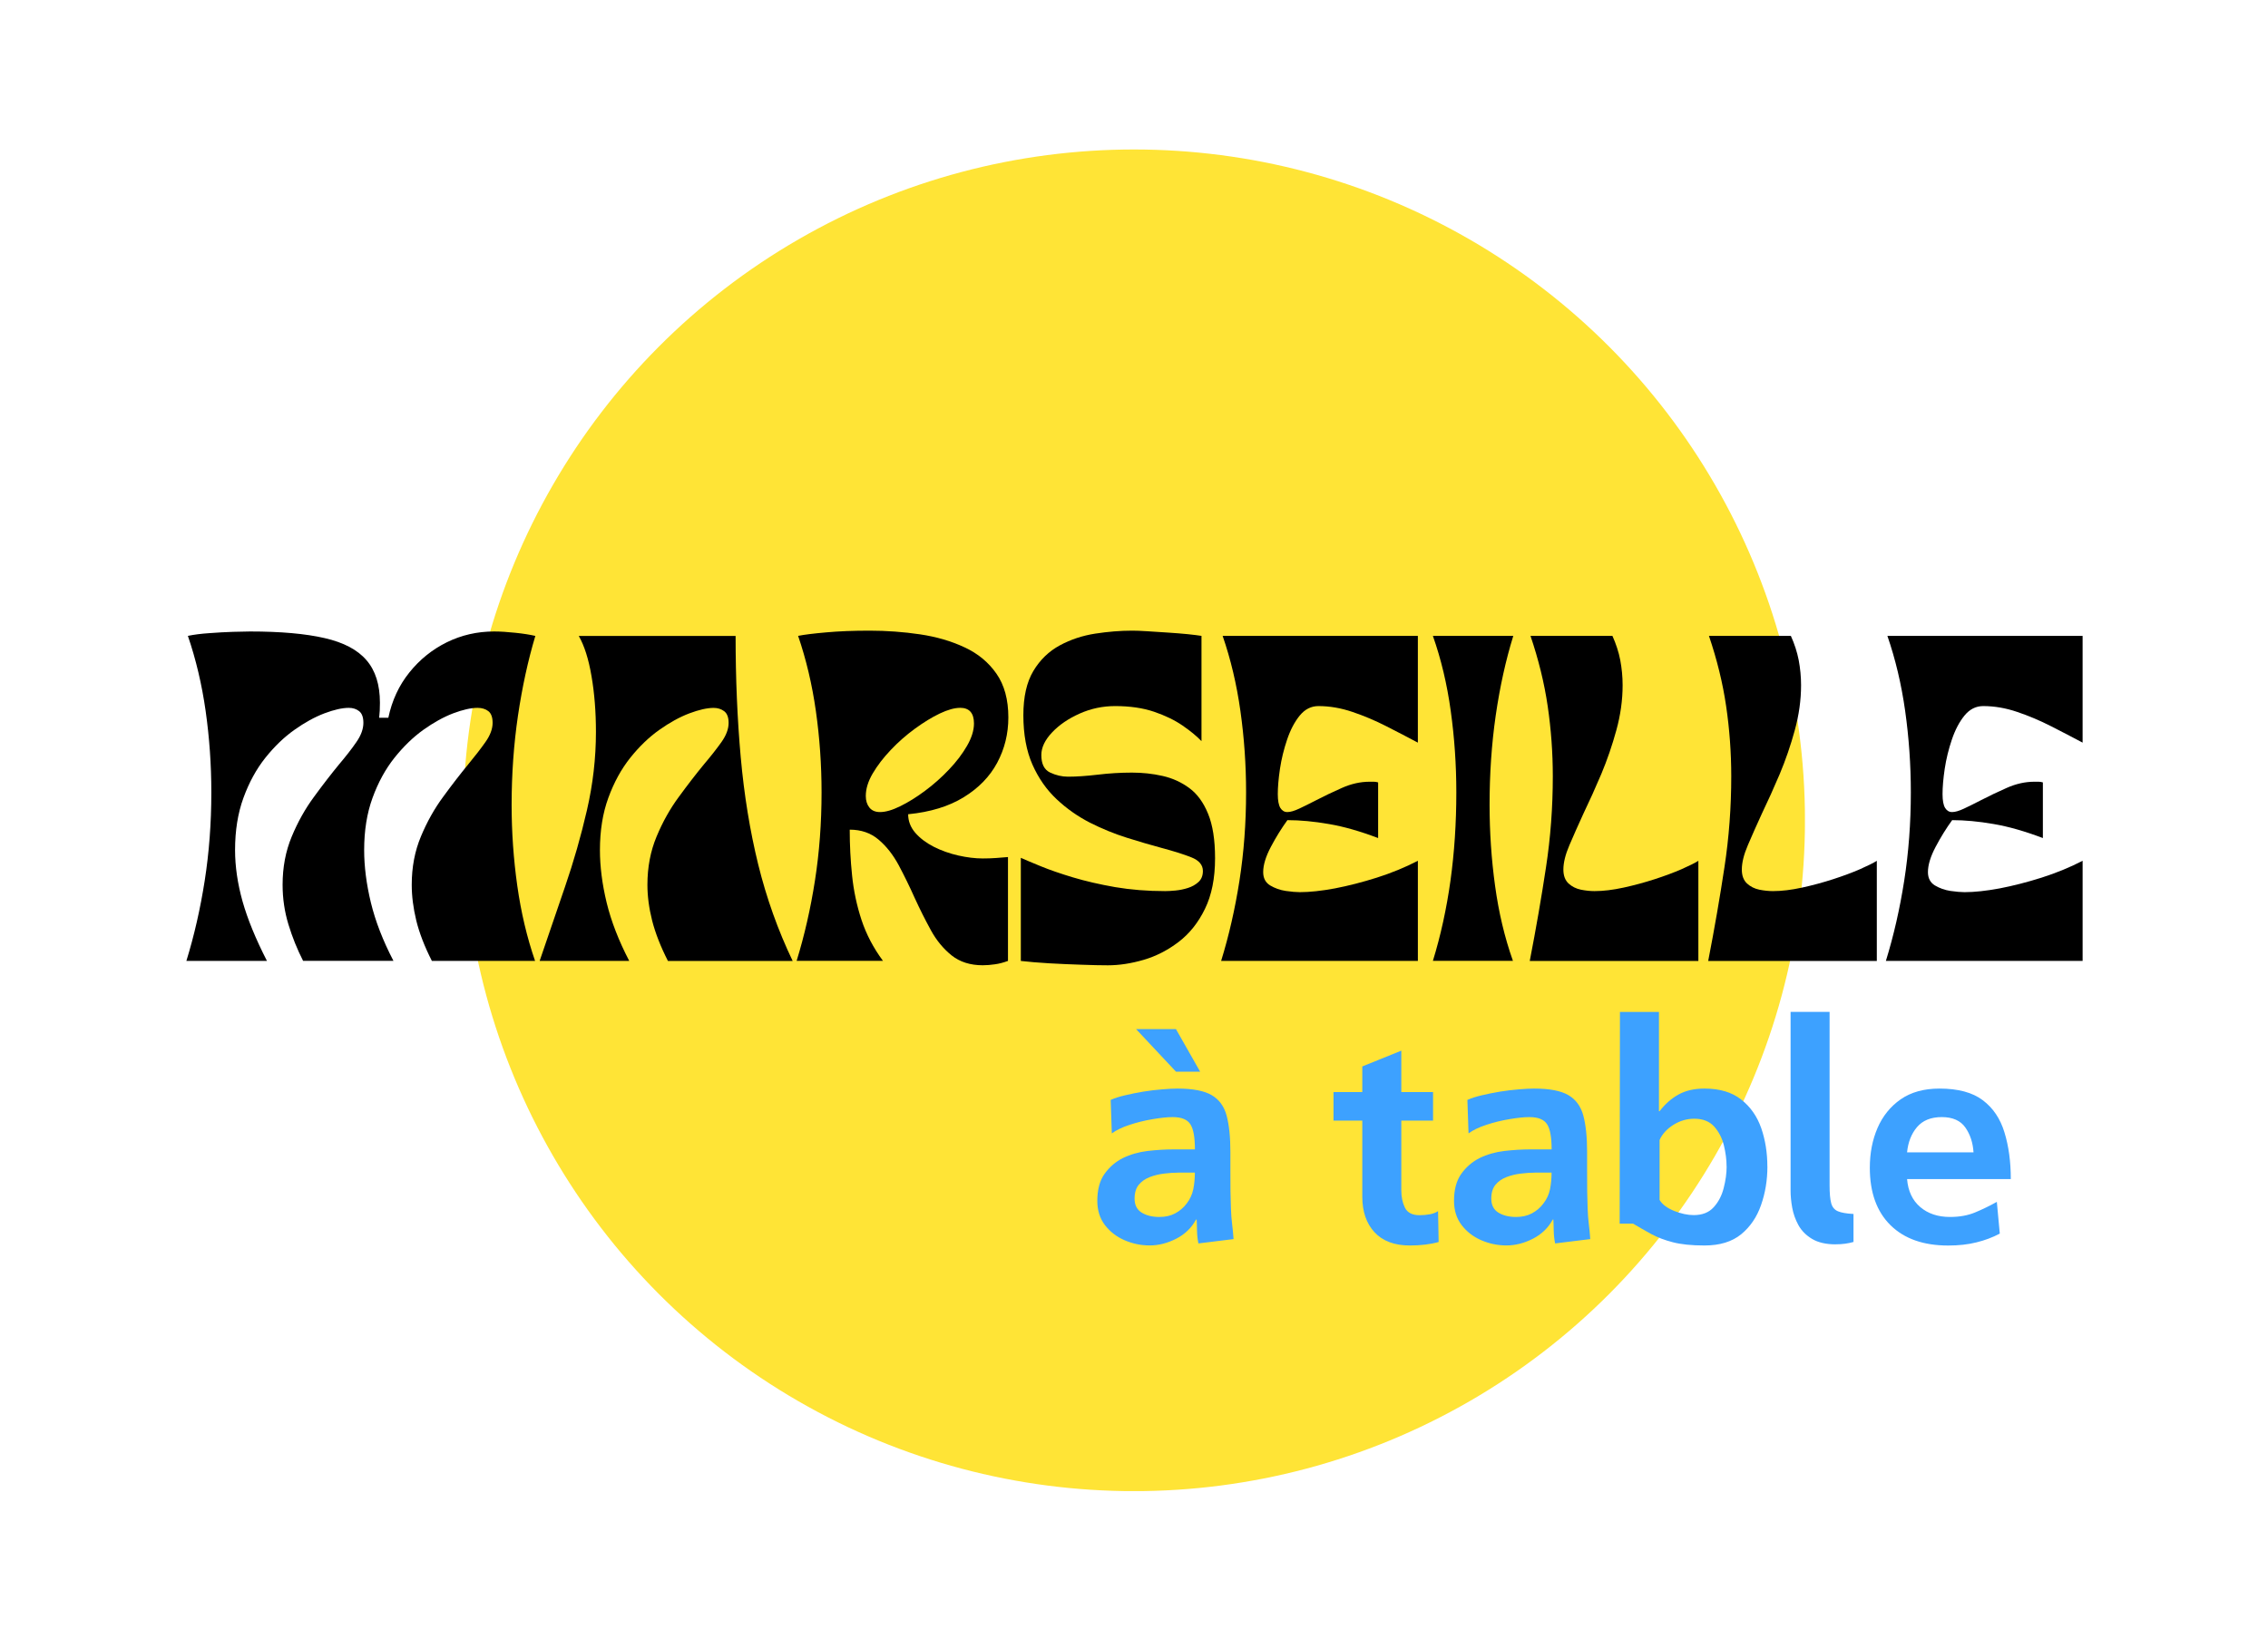
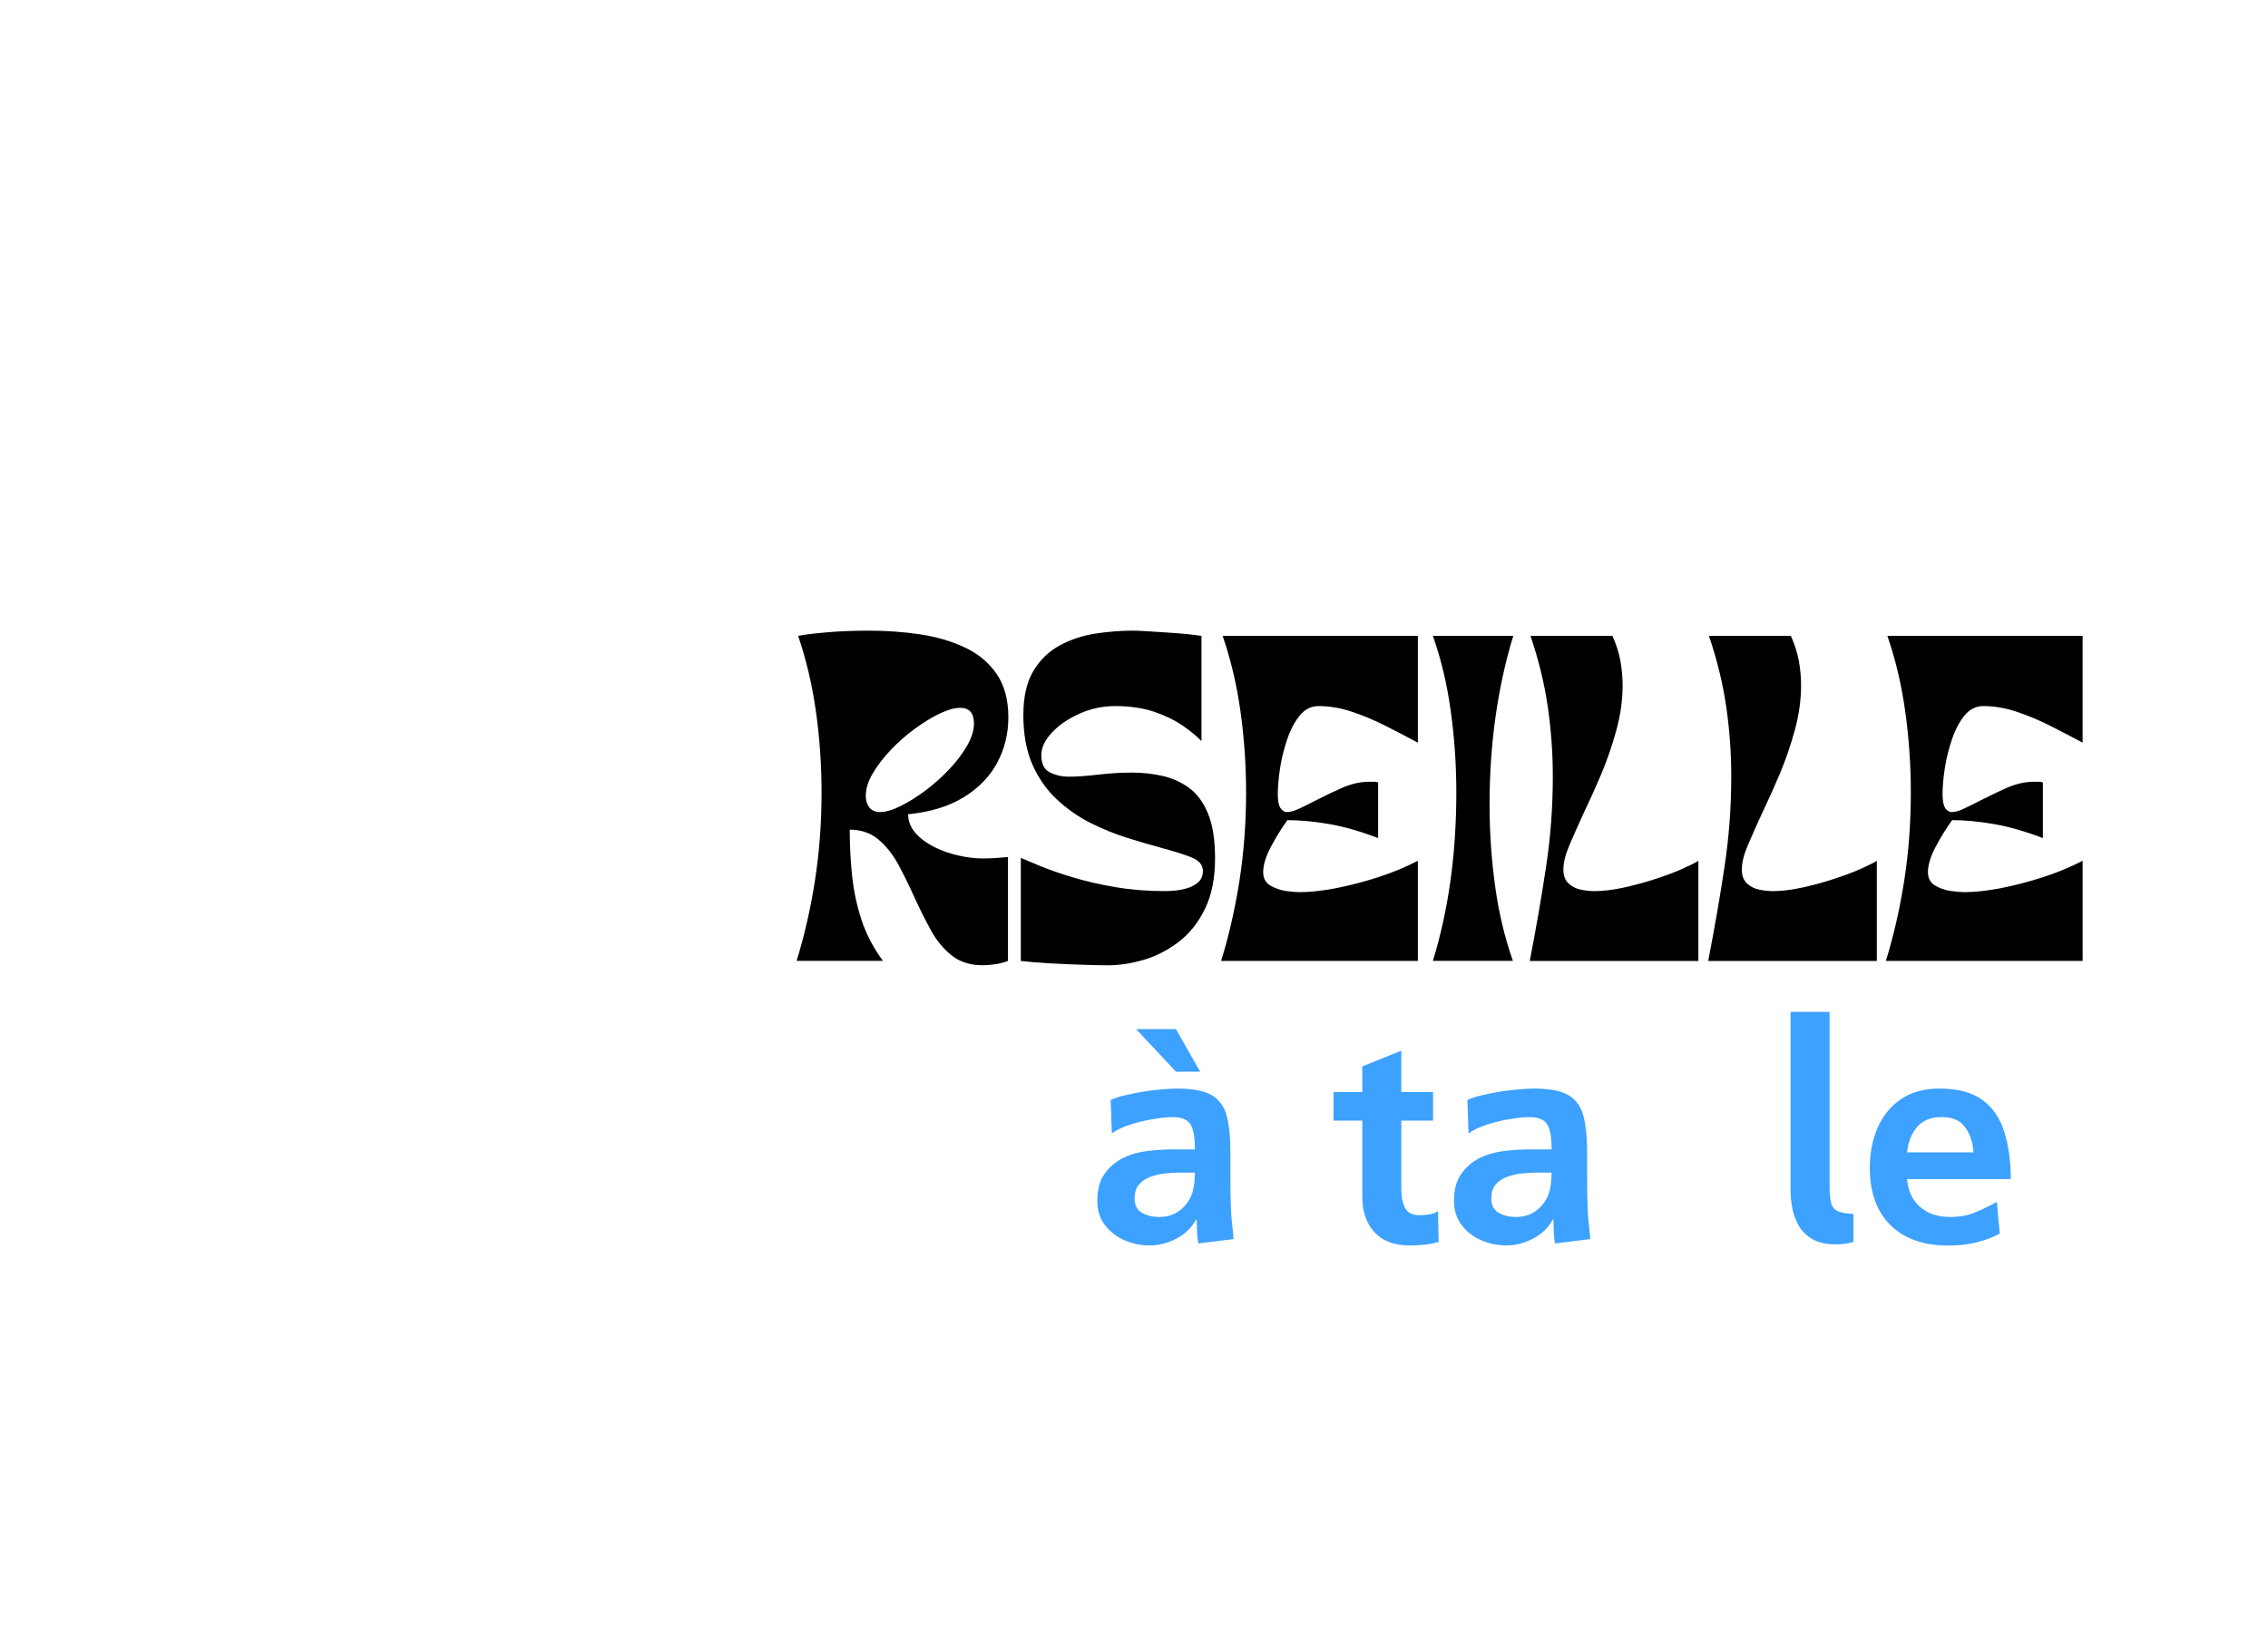
<svg xmlns="http://www.w3.org/2000/svg" id="Calque_1" viewBox="0 0 500 361.35">
  <defs>
    <clipPath id="clippath">
-       <rect x="102.08" y="32.96" width="295.83" height="295.83" style="fill:none;" />
-     </clipPath>
+       </clipPath>
    <clipPath id="clippath-1">
      <circle cx="250" cy="180.88" r="147.92" style="fill:none;" />
    </clipPath>
  </defs>
  <g style="clip-path:url(#clippath);">
    <g style="clip-path:url(#clippath-1);">
-       <path d="M102.08,32.96h295.83v295.83H102.08V32.96Z" style="fill:#ffe436;" />
-     </g>
+       </g>
  </g>
-   <path d="M41.09,211.88c1.72-5.58,3.07-11.48,4.04-17.69.97-6.21,1.46-12.7,1.46-19.48,0-6.07-.42-12.03-1.25-17.9-.83-5.86-2.14-11.4-3.92-16.6,1.34-.28,2.92-.48,4.71-.6,1.8-.14,3.54-.23,5.21-.29,1.67-.05,2.93-.08,3.79-.08,6.76,0,12.24.49,16.44,1.46,4.19.96,7.27,2.58,9.23,4.88,1.97,2.28,2.96,5.41,2.96,9.4,0,.58-.02,1.15-.04,1.69-.03.54-.07,1.08-.13,1.6h2.02c.8-3.8,2.34-7.13,4.63-9.98,2.29-2.86,5.05-5.08,8.27-6.67,3.22-1.58,6.69-2.38,10.4-2.38,1.4,0,2.97.1,4.71.29,1.75.18,3.21.41,4.4.69-1.61,5.38-2.89,11.24-3.83,17.58-.93,6.33-1.4,12.89-1.4,19.67,0,6.02.42,11.97,1.25,17.85.83,5.88,2.14,11.4,3.92,16.56h-22.75c-1.61-3.17-2.76-6.13-3.44-8.9-.67-2.78-1-5.4-1-7.88,0-3.88.67-7.42,2.02-10.65,1.34-3.22,2.98-6.15,4.92-8.77,1.93-2.64,3.76-5.01,5.48-7.1,1.51-1.83,2.79-3.48,3.83-4.96,1.05-1.48,1.58-2.9,1.58-4.23,0-1.23-.31-2.09-.94-2.58-.61-.48-1.41-.73-2.38-.73-1.46,0-3.25.41-5.38,1.21-2.11.81-4.3,2.02-6.56,3.63-2.25,1.61-4.38,3.67-6.38,6.17-1.99,2.5-3.6,5.45-4.83,8.83-1.24,3.39-1.85,7.23-1.85,11.52,0,3.61.49,7.47,1.48,11.58,1,4.11,2.66,8.4,4.98,12.85h-19.92c-1.29-2.53-2.37-5.2-3.23-8.02-.86-2.82-1.29-5.73-1.29-8.75,0-3.88.67-7.42,2.02-10.65,1.34-3.22,2.98-6.15,4.92-8.77,1.93-2.64,3.76-5.01,5.48-7.1,1.55-1.83,2.84-3.48,3.85-4.96,1.03-1.48,1.54-2.9,1.54-4.23,0-1.23-.31-2.09-.94-2.58-.61-.48-1.37-.73-2.27-.73-1.46,0-3.25.41-5.38,1.21-2.13.81-4.33,2.02-6.6,3.63-2.28,1.61-4.42,3.67-6.42,6.17-1.99,2.5-3.6,5.45-4.83,8.83-1.24,3.39-1.85,7.23-1.85,11.52,0,3.61.55,7.39,1.65,11.31,1.11,3.92,2.9,8.29,5.38,13.13h-17.75Z" />
-   <path d="M118.97,211.88c1.82-5.32,3.68-10.76,5.58-16.31,1.92-5.57,3.53-11.21,4.85-16.94,1.32-5.73,1.98-11.48,1.98-17.23,0-4.46-.33-8.57-.98-12.33-.64-3.76-1.58-6.71-2.81-8.85h34.58c0,9.46.38,18.37,1.13,26.73.75,8.35,2.03,16.23,3.85,23.65,1.83,7.42,4.36,14.52,7.6,21.29h-27.5c-1.61-3.17-2.77-6.13-3.48-8.9-.7-2.78-1.04-5.4-1.04-7.88,0-3.88.67-7.42,2.02-10.65,1.34-3.22,2.98-6.15,4.92-8.77,1.93-2.64,3.76-5.01,5.48-7.1,1.55-1.83,2.85-3.48,3.9-4.96,1.05-1.48,1.58-2.9,1.58-4.23,0-1.23-.33-2.09-.98-2.58-.64-.48-1.41-.73-2.31-.73-1.46,0-3.25.41-5.38,1.21-2.13.81-4.33,2.02-6.6,3.63-2.28,1.61-4.42,3.67-6.42,6.17-1.99,2.5-3.6,5.45-4.83,8.83-1.24,3.39-1.85,7.23-1.85,11.52,0,3.61.49,7.47,1.48,11.58,1,4.11,2.66,8.4,4.98,12.85h-19.75Z" />
  <path d="M175.62,211.88c1.72-5.58,3.07-11.48,4.04-17.69.97-6.21,1.46-12.7,1.46-19.48,0-6.07-.42-12.03-1.25-17.9-.83-5.86-2.14-11.4-3.92-16.6,1.39-.28,3.45-.53,6.19-.77,2.75-.25,5.95-.38,9.6-.38s7.46.27,11.08.81c3.64.54,6.92,1.5,9.85,2.88,2.93,1.36,5.26,3.29,7,5.79,1.75,2.5,2.63,5.72,2.63,9.65,0,3.6-.82,6.93-2.46,10-1.64,3.06-4.1,5.59-7.38,7.6-3.28,2.02-7.36,3.27-12.25,3.75,0,1.5.52,2.86,1.56,4.08,1.05,1.21,2.42,2.24,4.1,3.1,1.69.85,3.49,1.49,5.4,1.92,1.92.43,3.71.65,5.38.65,1.03,0,2.01-.03,2.94-.1.94-.08,1.82-.15,2.63-.21v22.9c-1.02.38-1.98.63-2.9.75-.92.14-1.81.21-2.67.21-2.74,0-5.02-.72-6.85-2.17-1.82-1.46-3.35-3.31-4.58-5.56-1.24-2.26-2.43-4.63-3.56-7.1-1.13-2.53-2.31-4.94-3.54-7.25-1.24-2.3-2.72-4.18-4.44-5.63-1.72-1.46-3.84-2.19-6.35-2.19,0,3.38.17,6.74.52,10.1.34,3.36,1.04,6.64,2.08,9.81,1.05,3.17,2.63,6.18,4.73,9.02h-19.04ZM211.66,156.08c-1.24,0-2.73.42-4.48,1.25-1.74.83-3.56,1.95-5.48,3.35-1.91,1.39-3.68,2.95-5.31,4.67-1.64,1.72-2.97,3.46-4,5.21-1.02,1.74-1.52,3.39-1.52,4.96,0,1.02.26,1.86.79,2.54.54.67,1.32,1,2.35,1,1.23,0,2.72-.43,4.46-1.29,1.75-.86,3.56-1.98,5.44-3.38,1.89-1.4,3.65-2.96,5.29-4.69,1.64-1.72,2.96-3.46,3.98-5.23,1.03-1.78,1.54-3.42,1.54-4.94,0-2.3-1.02-3.46-3.06-3.46Z" />
  <path d="M225.05,211.88v-22.73c.96.43,2.42,1.05,4.38,1.85,1.97.81,4.34,1.63,7.1,2.46,2.78.83,5.88,1.55,9.31,2.15,3.44.58,7.13.88,11.04.88.59,0,1.35-.04,2.27-.13s1.82-.27,2.73-.56c.92-.29,1.69-.73,2.33-1.31.65-.59.98-1.41.98-2.44,0-1.34-.86-2.35-2.58-3.02-1.72-.68-3.9-1.36-6.52-2.06-2.38-.64-4.93-1.39-7.67-2.25-2.74-.86-5.45-1.97-8.15-3.33-2.68-1.38-5.13-3.09-7.33-5.17-2.21-2.07-3.99-4.61-5.33-7.63-1.33-3.01-2-6.65-2-10.9,0-4.03.73-7.28,2.21-9.75,1.48-2.47,3.44-4.35,5.85-5.65s5.02-2.15,7.81-2.58c2.8-.43,5.52-.65,8.15-.65.8,0,1.9.04,3.29.13,1.4.08,2.9.18,4.48.29,1.59.1,3.06.22,4.4.35,1.34.14,2.38.27,3.08.38v23.21c-1.08-1.13-2.49-2.28-4.21-3.46-1.72-1.18-3.81-2.19-6.25-3.02-2.45-.83-5.31-1.25-8.58-1.25-2.74,0-5.34.55-7.81,1.65-2.47,1.1-4.5,2.48-6.08,4.15s-2.38,3.33-2.38,5c0,1.95.64,3.23,1.92,3.85,1.29.61,2.61.92,3.96.92,1.88,0,4.05-.15,6.52-.44,2.48-.3,5.01-.46,7.58-.46,2.32,0,4.56.24,6.73.73,2.18.49,4.15,1.38,5.9,2.67,1.75,1.28,3.13,3.17,4.15,5.67,1.03,2.5,1.54,5.77,1.54,9.81,0,4.41-.74,8.13-2.23,11.17-1.47,3.03-3.41,5.46-5.81,7.29-2.39,1.82-4.95,3.14-7.69,3.94-2.74.8-5.37,1.21-7.9,1.21-1.56,0-3.51-.04-5.85-.13-2.33-.07-4.69-.18-7.06-.31-2.36-.14-4.45-.31-6.27-.52Z" />
  <path d="M269.21,211.88c1.72-5.58,3.07-11.48,4.04-17.69.97-6.21,1.46-12.7,1.46-19.48,0-6.07-.42-12.05-1.25-17.94-.83-5.89-2.14-11.41-3.92-16.56h43.04v23.54c-2.14-1.14-4.45-2.34-6.92-3.6-2.47-1.26-4.97-2.32-7.5-3.17-2.53-.86-5.03-1.29-7.5-1.29-1.61,0-2.99.7-4.13,2.1-1.13,1.39-2.05,3.15-2.77,5.27-.72,2.13-1.25,4.28-1.58,6.46-.32,2.17-.48,4.03-.48,5.58,0,1.41.19,2.42.56,3.04.38.61.89.92,1.54.92.69,0,1.57-.26,2.65-.77,1.08-.51,2.3-1.11,3.65-1.81,1.76-.92,3.67-1.82,5.71-2.73,2.05-.92,4.1-1.38,6.15-1.38h.92c.29,0,.6.05.94.15v12.27c-3.99-1.51-7.62-2.55-10.9-3.1-3.28-.57-6.31-.85-9.1-.85-1.29,1.78-2.51,3.74-3.65,5.9-1.13,2.14-1.69,3.99-1.69,5.56,0,1.33.51,2.31,1.54,2.94,1.03.61,2.17,1.02,3.42,1.21,1.26.18,2.3.27,3.1.27,2.21,0,4.79-.28,7.75-.83,2.96-.57,6.05-1.36,9.27-2.38,3.22-1.03,6.23-2.26,9.02-3.71v22.08h-43.38Z" />
  <path d="M315.89,211.88c1.72-5.58,3.01-11.48,3.88-17.69.86-6.21,1.29-12.7,1.29-19.48,0-6.07-.41-12.05-1.23-17.94-.81-5.89-2.12-11.41-3.94-16.56h17.73c-1.67,5.38-2.96,11.24-3.88,17.58-.91,6.33-1.35,12.89-1.35,19.67,0,6.02.4,11.97,1.21,17.85.8,5.88,2.11,11.4,3.94,16.56h-17.65Z" />
  <path d="M337.25,211.88c1.4-7.21,2.59-14.09,3.58-20.65,1-6.55,1.5-13.24,1.5-20.06,0-5.22-.38-10.38-1.13-15.48-.75-5.11-2.02-10.27-3.79-15.48h18.06c.8,1.77,1.38,3.55,1.73,5.35.34,1.81.52,3.65.52,5.52,0,3.28-.46,6.58-1.38,9.92-.91,3.33-2.02,6.56-3.33,9.69-1.32,3.11-2.63,6.01-3.92,8.69-1.18,2.58-2.22,4.91-3.1,6.98-.89,2.07-1.33,3.86-1.33,5.38,0,1.33.38,2.35,1.13,3.06.76.7,1.68,1.16,2.75,1.38,1.07.21,2.06.31,2.98.31,1.93,0,4.06-.26,6.4-.77,2.34-.51,4.63-1.13,6.85-1.85,2.23-.72,4.21-1.46,5.94-2.21,1.72-.76,2.96-1.38,3.71-1.85v22.08h-37.17Z" />
  <path d="M376.59,211.88c1.4-7.21,2.59-14.09,3.58-20.65,1-6.55,1.5-13.24,1.5-20.06,0-5.22-.38-10.38-1.13-15.48-.75-5.11-2.02-10.27-3.79-15.48h18.06c.8,1.77,1.38,3.55,1.73,5.35.34,1.81.52,3.65.52,5.52,0,3.28-.46,6.58-1.38,9.92-.91,3.33-2.02,6.56-3.33,9.69-1.32,3.11-2.63,6.01-3.92,8.69-1.18,2.58-2.22,4.91-3.1,6.98-.89,2.07-1.33,3.86-1.33,5.38,0,1.33.38,2.35,1.13,3.06.76.7,1.68,1.16,2.75,1.38,1.07.21,2.06.31,2.98.31,1.93,0,4.06-.26,6.4-.77,2.34-.51,4.63-1.13,6.85-1.85,2.23-.72,4.21-1.46,5.94-2.21,1.72-.76,2.96-1.38,3.71-1.85v22.08h-37.17Z" />
  <path d="M415.76,211.88c1.72-5.58,3.07-11.48,4.04-17.69.97-6.21,1.46-12.7,1.46-19.48,0-6.07-.42-12.05-1.25-17.94-.83-5.89-2.14-11.41-3.92-16.56h43.04v23.54c-2.14-1.14-4.45-2.34-6.92-3.6-2.47-1.26-4.97-2.32-7.5-3.17-2.53-.86-5.03-1.29-7.5-1.29-1.61,0-2.99.7-4.13,2.1-1.13,1.39-2.05,3.15-2.77,5.27-.72,2.13-1.25,4.28-1.58,6.46-.32,2.17-.48,4.03-.48,5.58,0,1.41.19,2.42.56,3.04.38.61.89.92,1.54.92.69,0,1.57-.26,2.65-.77,1.08-.51,2.3-1.11,3.65-1.81,1.76-.92,3.67-1.82,5.71-2.73,2.05-.92,4.1-1.38,6.15-1.38h.92c.29,0,.6.05.94.15v12.27c-3.99-1.51-7.62-2.55-10.9-3.1-3.28-.57-6.31-.85-9.1-.85-1.29,1.78-2.51,3.74-3.65,5.9-1.13,2.14-1.69,3.99-1.69,5.56,0,1.33.51,2.31,1.54,2.94,1.03.61,2.17,1.02,3.42,1.21,1.26.18,2.3.27,3.1.27,2.21,0,4.79-.28,7.75-.83,2.96-.57,6.05-1.36,9.27-2.38,3.22-1.03,6.23-2.26,9.02-3.71v22.08h-43.38Z" />
  <path d="M259.25,236.3l-8.79-9.38h8.79l5.33,9.38h-5.33ZM264.2,274.17c-.18-.84-.29-1.8-.31-2.88-.02-1.07-.04-1.86-.08-2.38h-.13c-.99,1.83-2.45,3.24-4.38,4.23-1.92.98-3.86,1.48-5.83,1.48s-3.79-.39-5.56-1.15c-1.78-.78-3.22-1.9-4.33-3.35-1.11-1.46-1.67-3.23-1.67-5.33,0-2.47.53-4.46,1.6-5.96,1.07-1.5,2.42-2.66,4.04-3.48,1.64-.8,3.45-1.32,5.44-1.56,1.98-.23,3.88-.35,5.69-.35h4.75c0-2.65-.33-4.5-1-5.54-.67-1.05-1.97-1.58-3.9-1.58-1.2,0-2.68.16-4.44.46-1.75.29-3.44.71-5.06,1.25-1.63.53-2.93,1.16-3.92,1.88l-.25-7.38c.86-.39,1.92-.73,3.17-1.02,1.26-.3,2.61-.57,4.04-.81,1.44-.23,2.82-.4,4.15-.5,1.33-.11,2.45-.17,3.35-.17,3.38,0,5.89.48,7.54,1.44,1.65.96,2.76,2.47,3.31,4.52.55,2.06.83,4.72.83,7.98v4.23c0,1.67,0,3.16.02,4.46.03,1.31.06,2.58.1,3.83.04,1.24.13,2.35.25,3.33.13.99.23,2.12.33,3.4l-7.77.96ZM259.7,258.57c-.95,0-1.97.07-3.08.21-1.11.13-2.16.39-3.15.77-.99.38-1.79.94-2.42,1.69-.61.75-.92,1.77-.92,3.06,0,1.41.52,2.43,1.56,3.08,1.05.64,2.35.96,3.9.96,1.32,0,2.48-.26,3.48-.79,1.01-.54,1.86-1.26,2.54-2.17.73-.94,1.22-1.99,1.46-3.15.23-1.15.35-2.38.35-3.67h-3.73Z" style="fill:#3da1ff;" />
  <path d="M317.16,273.86c-1.81.51-3.93.77-6.35.77-3.39,0-5.99-.97-7.79-2.92-1.79-1.94-2.69-4.55-2.69-7.81v-16.81h-6.35v-6.29h6.35v-5.65l8.6-3.48v9.13h7v6.29h-7v15.4c0,1.42.26,2.68.79,3.79.54,1.11,1.63,1.67,3.25,1.67.78,0,1.54-.07,2.29-.21.75-.15,1.34-.38,1.77-.69l.13,6.81Z" style="fill:#3da1ff;" />
  <path d="M342.84,274.17c-.18-.84-.29-1.8-.31-2.88-.02-1.07-.04-1.86-.08-2.38h-.13c-.99,1.83-2.45,3.24-4.38,4.23-1.92.98-3.86,1.48-5.83,1.48s-3.79-.39-5.56-1.15c-1.78-.78-3.22-1.9-4.33-3.35-1.11-1.46-1.67-3.23-1.67-5.33,0-2.47.53-4.46,1.6-5.96,1.07-1.5,2.42-2.66,4.04-3.48,1.64-.8,3.45-1.32,5.44-1.56,1.98-.23,3.88-.35,5.69-.35h4.75c0-2.65-.33-4.5-1-5.54-.67-1.05-1.97-1.58-3.9-1.58-1.2,0-2.68.16-4.44.46-1.75.29-3.44.71-5.06,1.25-1.63.53-2.93,1.16-3.92,1.88l-.25-7.38c.86-.39,1.92-.73,3.17-1.02,1.26-.3,2.61-.57,4.04-.81,1.44-.23,2.82-.4,4.15-.5,1.33-.11,2.45-.17,3.35-.17,3.38,0,5.89.48,7.54,1.44,1.65.96,2.76,2.47,3.31,4.52.55,2.06.83,4.72.83,7.98v4.23c0,1.67,0,3.16.02,4.46.03,1.31.06,2.58.1,3.83.04,1.24.13,2.35.25,3.33.13.99.23,2.12.33,3.4l-7.77.96ZM338.34,258.57c-.95,0-1.97.07-3.08.21-1.11.13-2.16.39-3.15.77-.99.38-1.79.94-2.42,1.69-.61.75-.92,1.77-.92,3.06,0,1.41.52,2.43,1.56,3.08,1.05.64,2.35.96,3.9.96,1.32,0,2.48-.26,3.48-.79,1.01-.54,1.86-1.26,2.54-2.17.73-.94,1.22-1.99,1.46-3.15.23-1.15.35-2.38.35-3.67h-3.73Z" style="fill:#3da1ff;" />
-   <path d="M389.64,257.23c0,3-.47,5.83-1.4,8.48-.92,2.66-2.39,4.81-4.4,6.46-2.02,1.64-4.71,2.46-8.08,2.46-2.82,0-5.14-.24-6.96-.71-1.82-.47-3.4-1.07-4.73-1.79-1.33-.73-2.68-1.51-4.04-2.31h-2.96l.06-46.69h8.6v21.9h.13c1.21-1.58,2.6-2.81,4.19-3.69s3.48-1.31,5.71-1.31c3.38,0,6.07.81,8.1,2.42,2.04,1.6,3.51,3.7,4.42,6.31.9,2.61,1.35,5.44,1.35,8.48ZM380.64,257.23c0-1.5-.2-3.06-.6-4.69-.41-1.63-1.12-3.01-2.15-4.15-1.03-1.14-2.49-1.71-4.38-1.71-1.63,0-3.16.45-4.6,1.35-1.43.91-2.45,2.02-3.04,3.33v13.23c.59.99,1.67,1.79,3.21,2.42,1.54.61,2.98.92,4.31.92,1.89,0,3.35-.57,4.4-1.73,1.05-1.15,1.79-2.56,2.21-4.23.43-1.67.65-3.25.65-4.75Z" style="fill:#3da1ff;" />
  <path d="M404.71,274.38c-2.14,0-3.88-.4-5.21-1.19-1.32-.79-2.33-1.8-3.02-3.04-.68-1.25-1.14-2.55-1.38-3.9-.24-1.34-.35-2.57-.35-3.69v-39.44h8.6v38.27c0,1.71.11,3.01.35,3.9.23.88.73,1.47,1.48,1.79.75.32,1.9.52,3.44.6v6.17c-1.16.34-2.46.52-3.92.52Z" style="fill:#3da1ff;" />
  <path d="M420.43,259.98c.22,2.66,1.19,4.71,2.9,6.17s3.9,2.19,6.56,2.19c2.09,0,3.94-.33,5.54-1,1.61-.67,3.21-1.44,4.79-2.33l.65,7c-1.6.85-3.32,1.49-5.17,1.94-1.83.46-3.91.69-6.21.69-5.43,0-9.67-1.49-12.71-4.48-3.04-3-4.56-7.22-4.56-12.67,0-3.21.56-6.13,1.69-8.75,1.14-2.64,2.84-4.75,5.1-6.33,2.28-1.58,5.13-2.38,8.56-2.38,4.09,0,7.28.85,9.54,2.56,2.28,1.71,3.88,4.08,4.79,7.1.93,3.02,1.4,6.45,1.4,10.29h-22.88ZM435.08,254.09c-.13-2.09-.72-3.92-1.79-5.46-1.07-1.54-2.81-2.31-5.21-2.31s-4.21.74-5.46,2.21c-1.24,1.47-1.97,3.33-2.19,5.56h14.65Z" style="fill:#3da1ff;" />
</svg>